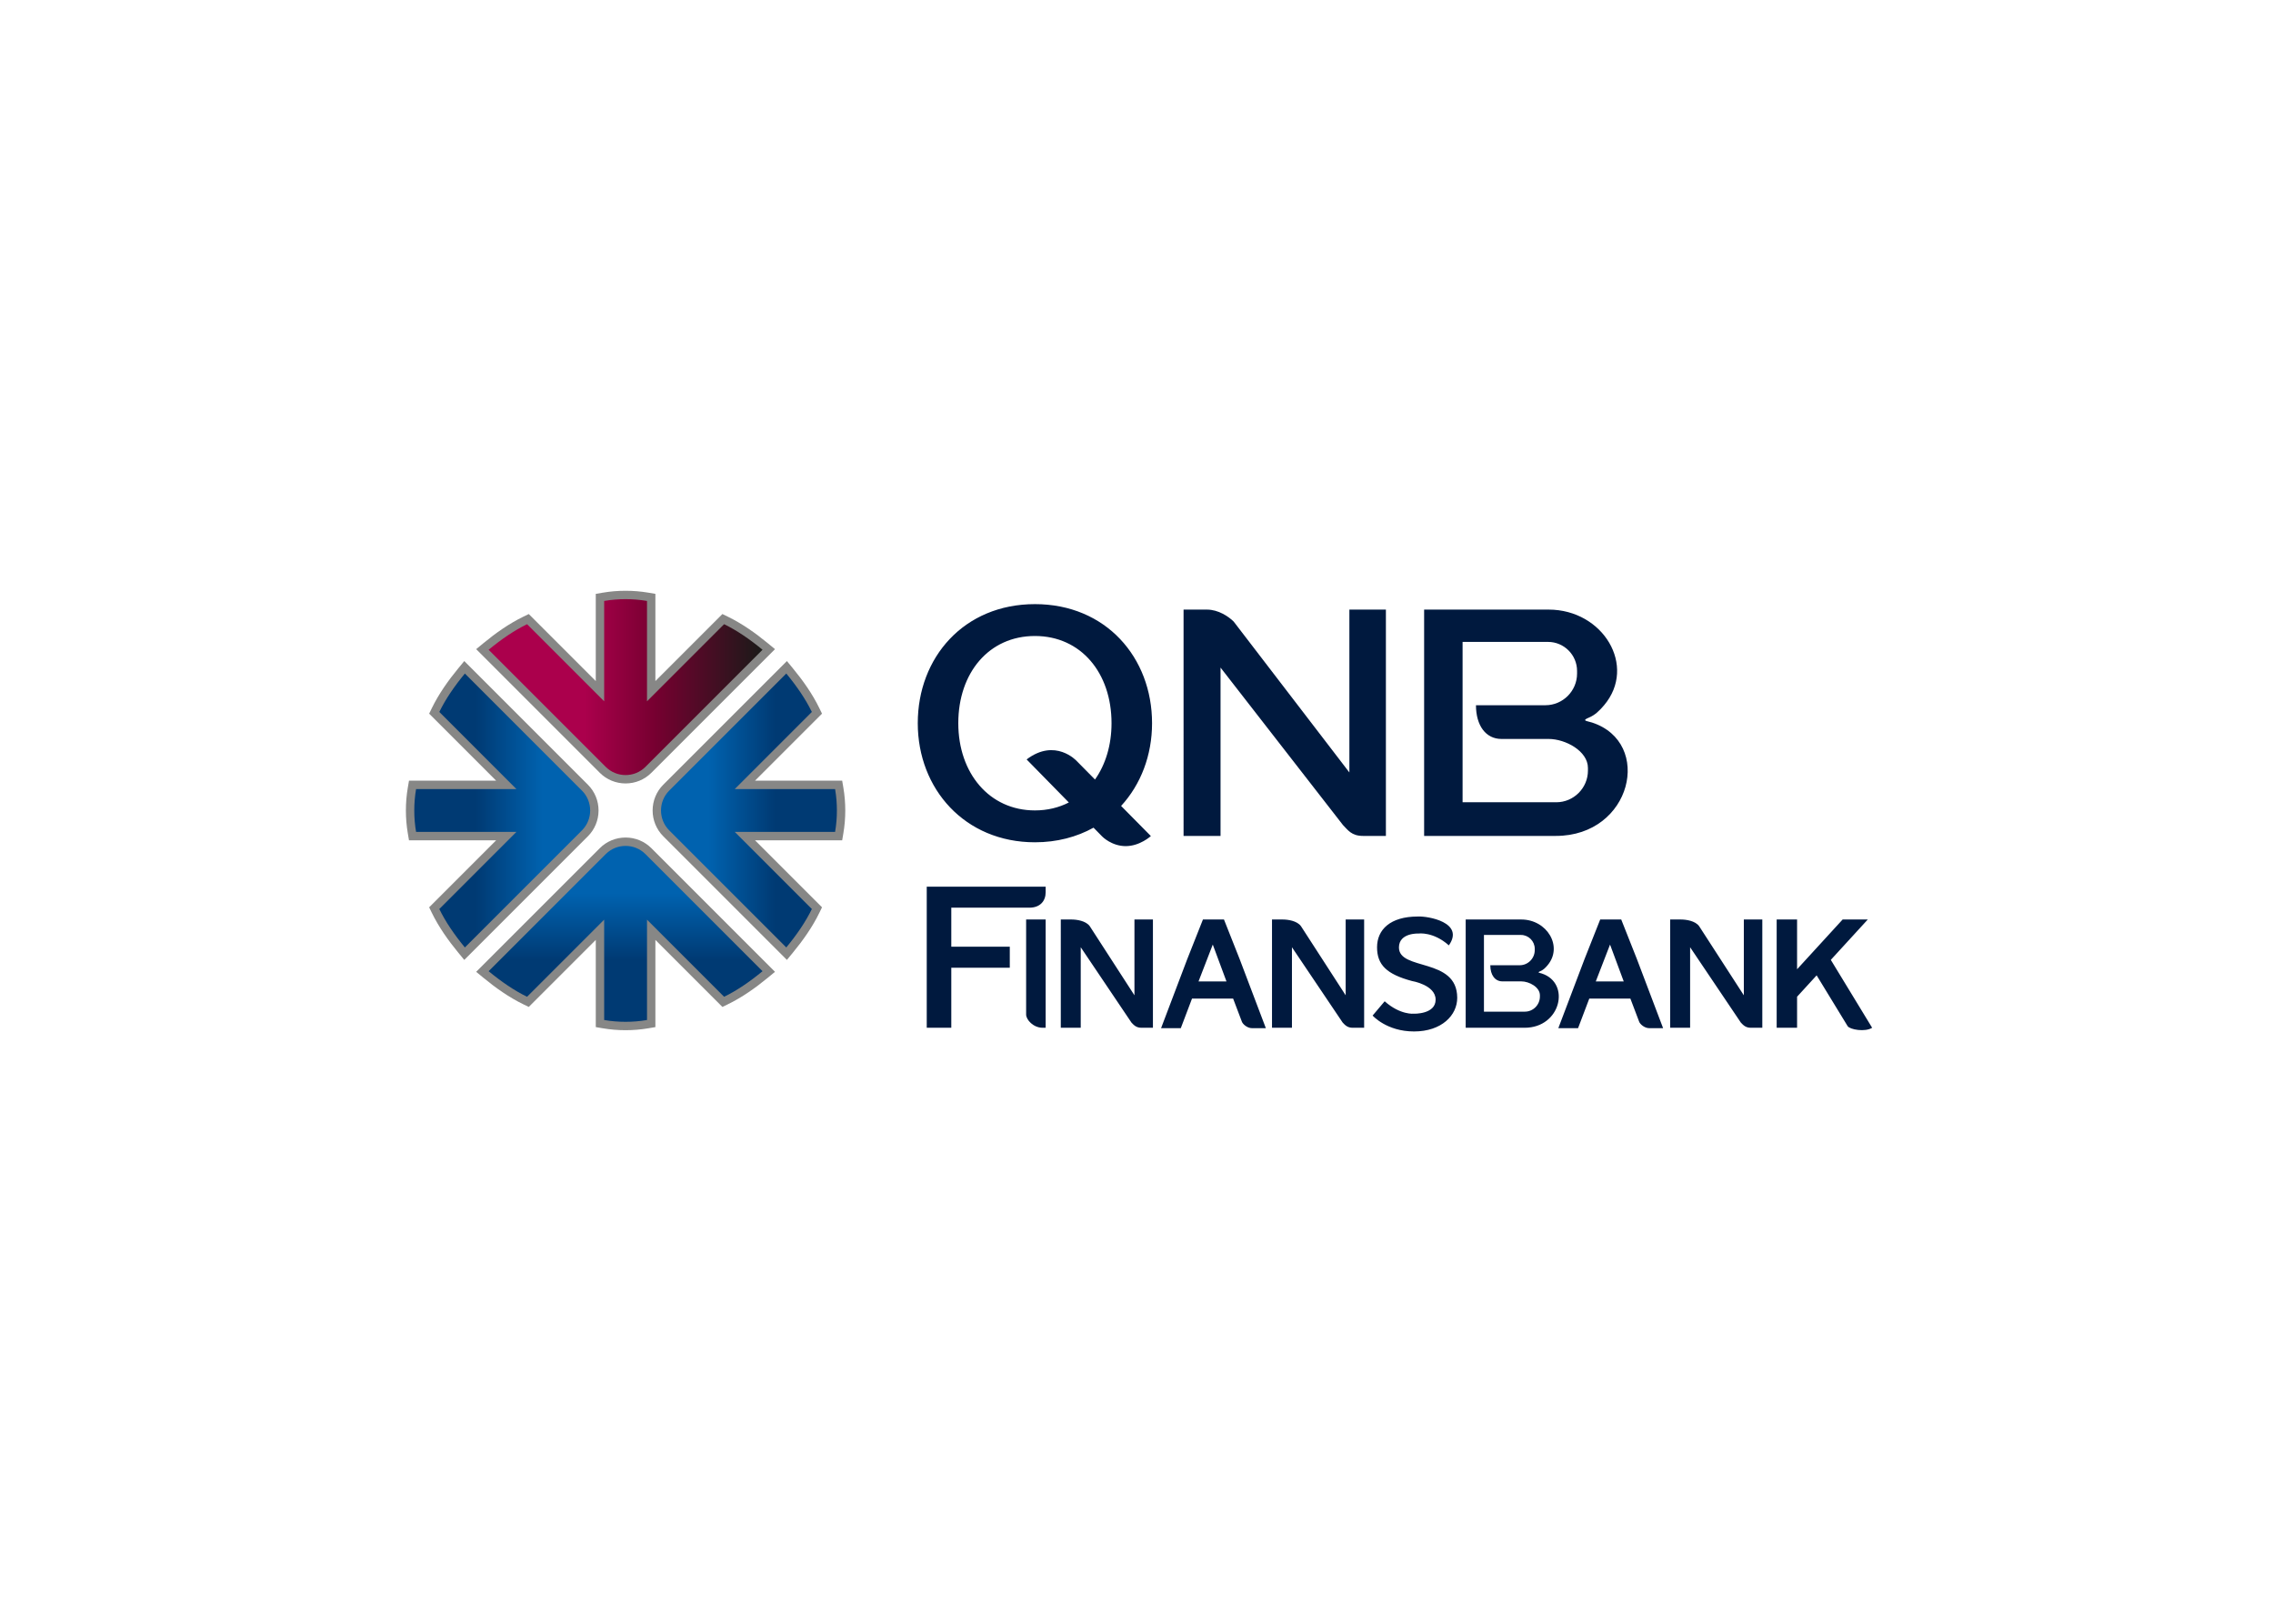
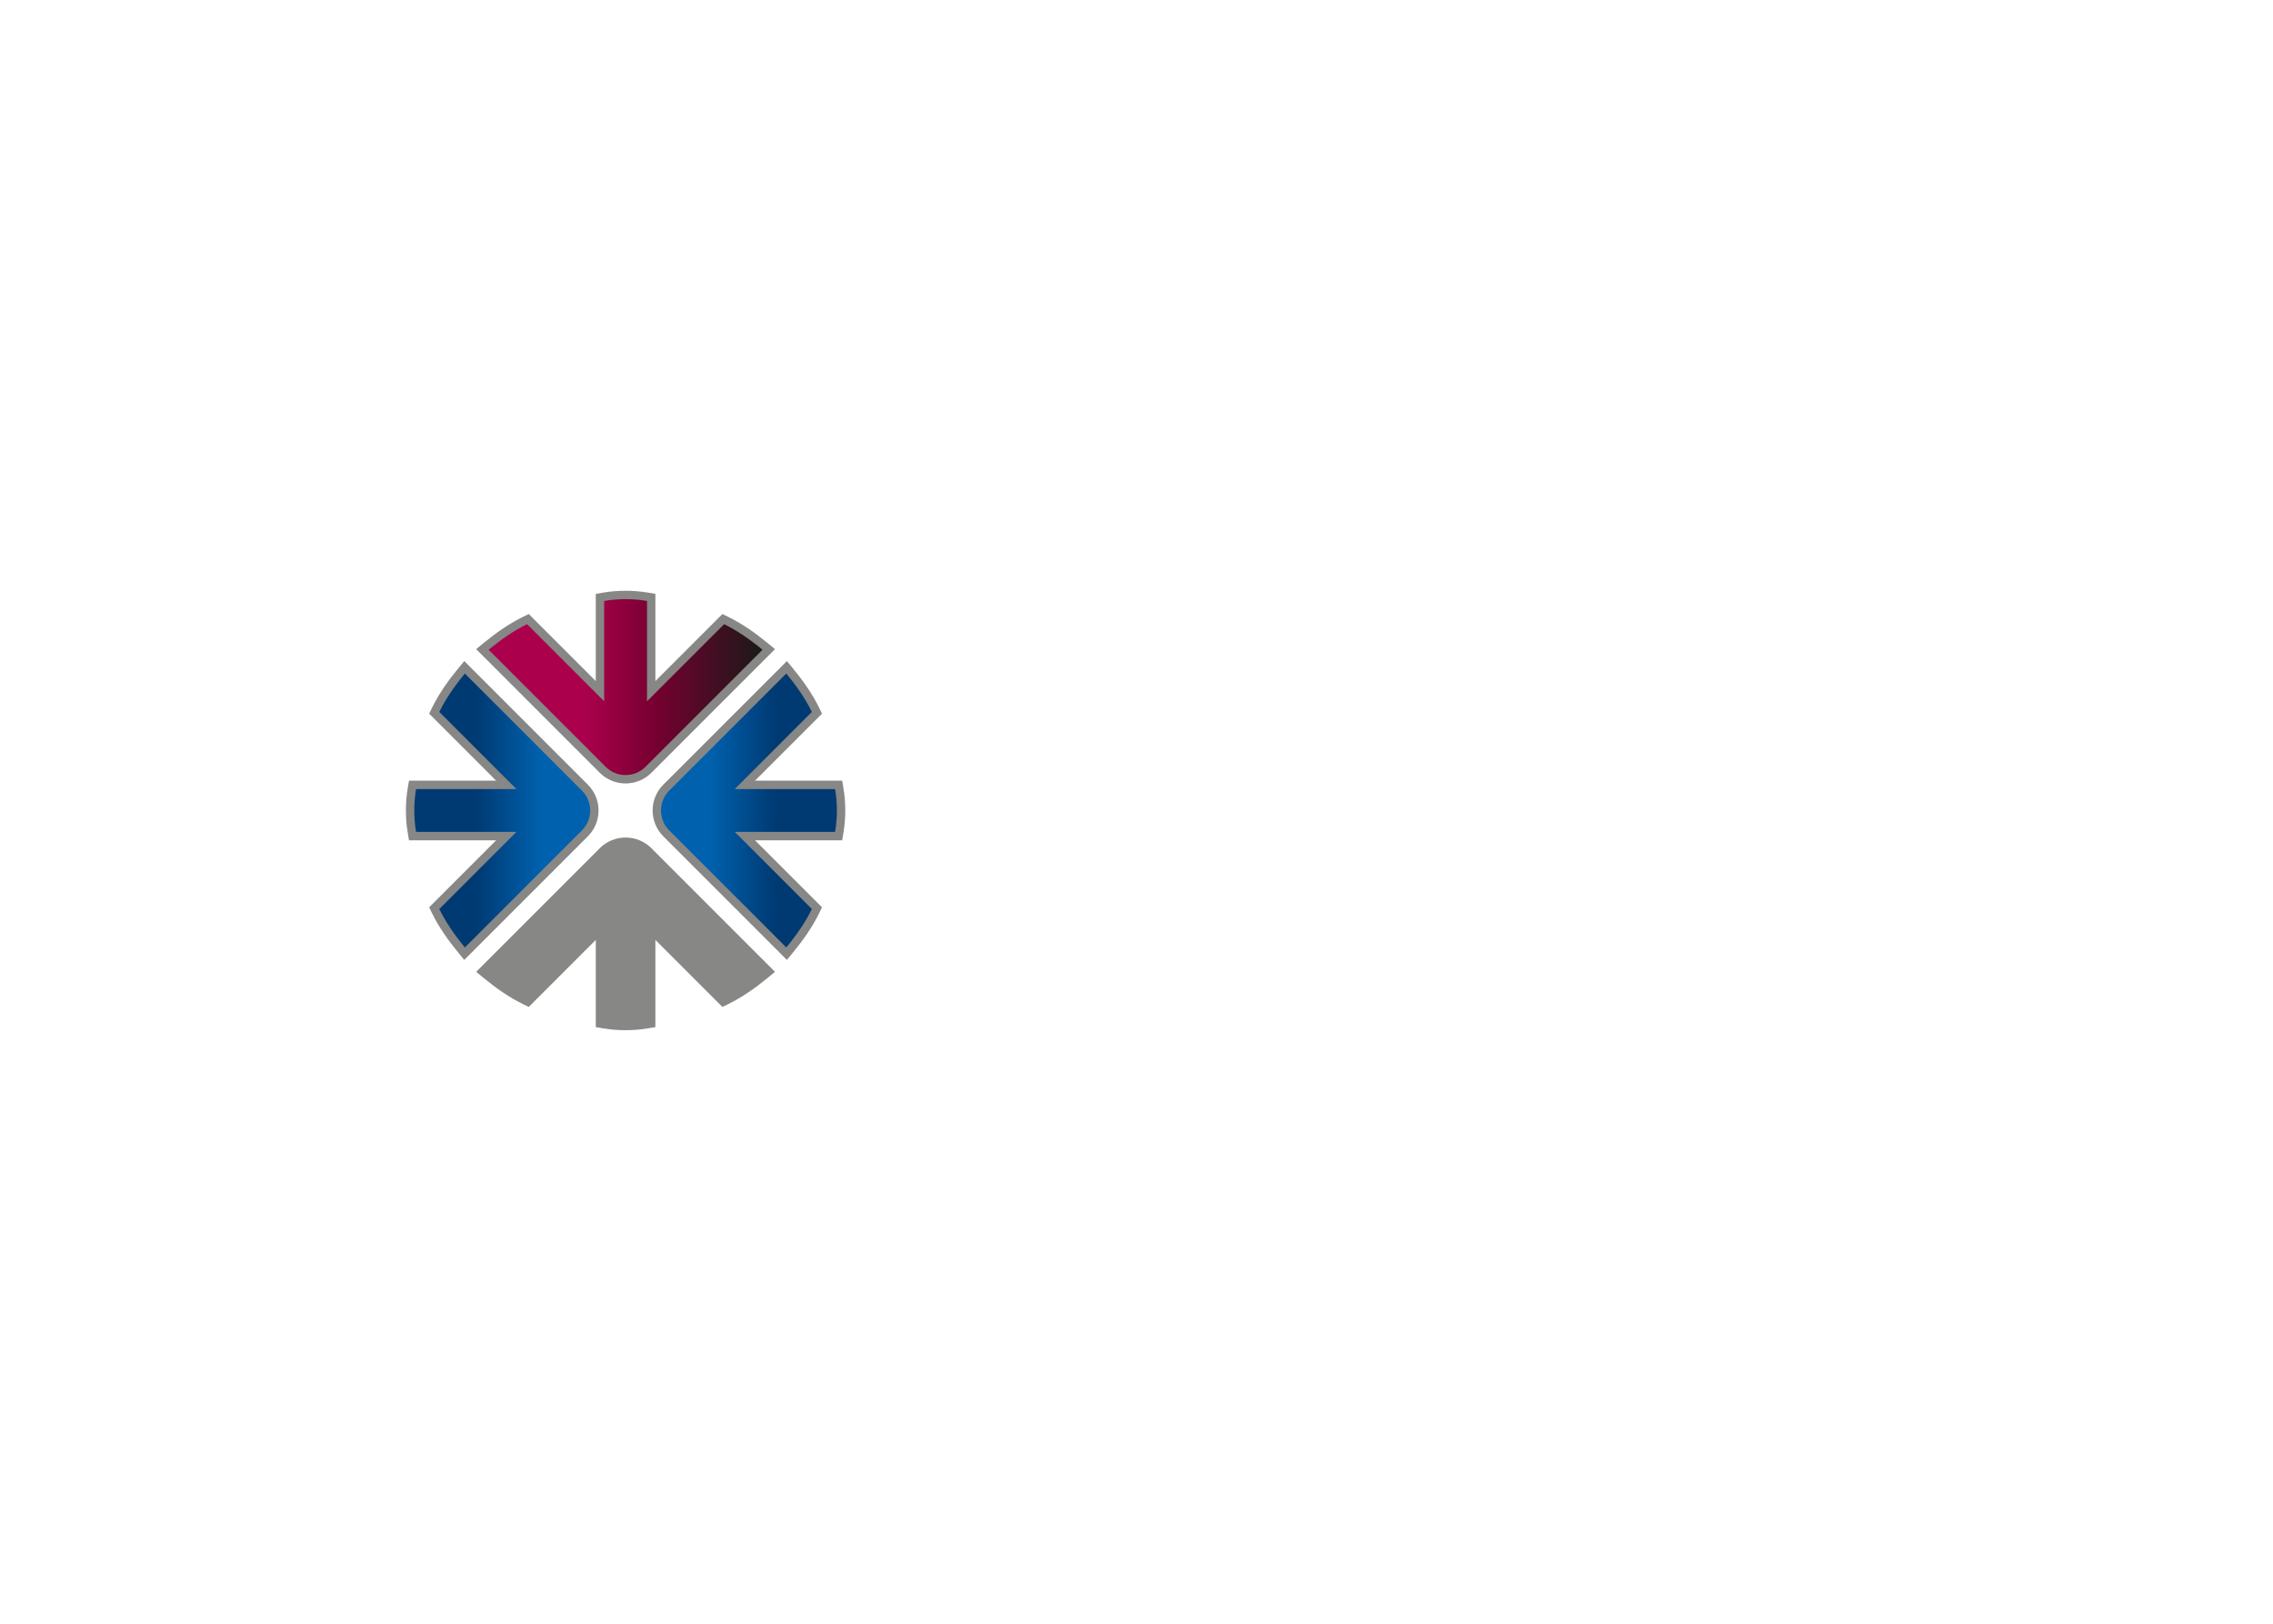
<svg xmlns="http://www.w3.org/2000/svg" xmlns:xlink="http://www.w3.org/1999/xlink" clip-rule="evenodd" fill-rule="evenodd" stroke-linejoin="round" stroke-miterlimit="2" viewBox="0 0 560 400">
  <linearGradient id="a">
    <stop offset="0" stop-color="#003a73" />
    <stop offset=".35" stop-color="#003a73" />
    <stop offset=".73" stop-color="#0062af" />
    <stop offset="1" stop-color="#0062af" />
  </linearGradient>
  <linearGradient id="b" gradientUnits="userSpaceOnUse" x1="19.304" x2="424.29" xlink:href="#a" y1="508.734" y2="508.734" />
  <linearGradient id="c" gradientUnits="userSpaceOnUse" x1="190.517" x2="821.169" y1="792.794" y2="792.794">
    <stop offset="0" stop-color="#ab004c" />
    <stop offset=".35" stop-color="#ab004c" />
    <stop offset=".61" stop-color="#760030" />
    <stop offset="1" stop-color="#1a1a18" />
  </linearGradient>
  <linearGradient id="d" gradientUnits="userSpaceOnUse" x1="587.395" x2="992.381" y1="508.734" y2="508.734">
    <stop offset="0" stop-color="#0062af" />
    <stop offset=".27" stop-color="#0062af" />
    <stop offset=".65" stop-color="#003a73" />
    <stop offset="1" stop-color="#003a73" />
  </linearGradient>
  <linearGradient id="e" gradientTransform="matrix(0 404.986 -404.986 0 505.843 22.195)" gradientUnits="userSpaceOnUse" x1="0" x2="1" xlink:href="#a" y1="0" y2="0" />
  <clipPath id="f">
    <path clip-rule="evenodd" d="m19.307 508.738c-.027 16.031 1.262 32.443 4.135 49.314h231.028l-177.53 177.532c14.323 29.496 34.548 58.994 58.862 88.489l269.635-269.635c12.568-12.567 18.851-29.134 18.851-45.7 0-16.567-6.283-33.133-18.851-45.701l-269.635-269.635c-24.314 29.496-44.539 58.994-58.862 88.49l177.53 177.532h-231.028c-2.873 16.872-4.162 33.283-4.135 49.314" />
  </clipPath>
  <clipPath id="g">
    <path clip-rule="evenodd" d="m505.846 995.276c16.031.029 32.443-1.261 49.314-4.134v-231.029l177.532 177.532c29.496-14.324 58.994-34.549 88.49-58.862l-269.636-269.636c-12.567-12.567-29.134-18.851-45.7-18.851s-33.133 6.284-45.701 18.851l-269.635 269.636c29.496 24.313 58.994 44.538 88.49 58.862l177.532-177.532v231.029c16.872 2.873 33.283 4.162 49.314 4.134" />
  </clipPath>
  <clipPath id="h">
    <path clip-rule="evenodd" d="m992.385 508.738c.029-16.031-1.262-32.442-4.135-49.314h-231.029l177.532-177.532c-14.324-29.496-34.549-58.994-58.862-88.49l-269.636 269.635c-12.567 12.568-18.851 29.134-18.851 45.701 0 16.566 6.284 33.133 18.851 45.7l269.636 269.635c24.313-29.495 44.538-58.993 58.862-88.489l-177.532-177.532h231.029c2.873-16.871 4.163-33.283 4.135-49.314" />
  </clipPath>
  <clipPath id="i">
    <path clip-rule="evenodd" d="m505.846 22.199c-16.031-.028-32.442 1.262-49.314 4.134v231.029l-177.532-177.53c-29.496 14.323-58.994 34.548-88.49 58.861l269.635 269.636c12.568 12.568 29.135 18.851 45.701 18.851s33.133-6.283 45.7-18.851l269.636-269.636c-29.496-24.313-58.994-44.538-88.49-58.861l-177.532 177.53v-231.029c-16.871-2.872-33.283-4.162-49.314-4.134" />
  </clipPath>
  <g transform="matrix(.107 0 0 -.107 100 254.094)">
    <path d="m207.858 577.359-154.291 154.293 6.004 12.366c16.097 33.145 37.946 63.965 61.332 92.336l13.52 16.403 284.666-284.667c15.773-15.773 24.507-37.063 24.507-59.352s-8.734-43.58-24.507-59.353l-284.666-284.666-13.52 16.403c-23.386 28.371-45.235 59.19-61.332 92.337l-6.004 12.365 154.291 154.292h-200.715l-2.735 16.067c-2.958 17.373-4.408 34.934-4.408 52.555 0 17.622 1.45 35.182 4.408 52.555l2.735 16.066zm366.61 229.366 154.292 154.292 12.366-6.005c33.146-16.095 63.965-37.945 92.336-61.33l16.403-13.521-284.666-284.666c-15.773-15.773-37.064-24.507-59.353-24.507s-43.58 8.734-59.352 24.507l-284.666 284.666 16.402 13.521c28.371 23.385 59.191 45.235 92.337 61.33l12.365 6.005 154.292-154.292v200.715l16.067 2.74c17.373 2.95 34.934 4.4 52.555 4.4 17.622 0 35.182-1.45 52.555-4.4l16.067-2.74zm229.366-366.609 154.292-154.292-6.005-12.365c-16.096-33.147-37.946-63.966-61.331-92.337l-13.52-16.403-284.666 284.666c-15.773 15.773-24.508 37.065-24.508 59.353 0 22.289 8.735 43.579 24.508 59.352l284.666 284.667 13.52-16.403c23.385-28.371 45.235-59.191 61.331-92.336l6.005-12.366-154.292-154.293h200.716l2.73-16.066c2.96-17.373 4.41-34.933 4.41-52.555 0-17.621-1.45-35.182-4.41-52.555l-2.73-16.067zm-366.61-229.366-154.292-154.291-12.365 6.004c-33.146 16.096-63.966 37.946-92.337 61.332l-16.402 13.519 284.666 284.667c15.772 15.772 37.063 24.507 59.352 24.507s43.58-8.735 59.353-24.507l284.666-284.667-16.403-13.519c-28.371-23.386-59.19-45.236-92.336-61.332l-12.366-6.004-154.292 154.291v-200.715l-16.067-2.735c-17.373-2.958-34.933-4.408-52.555-4.408-17.621 0-35.182 1.45-52.555 4.408l-16.067 2.735z" fill="#878786" />
    <g clip-path="url(#f)">
      <path d="m19.307 508.738c-.027 16.031 1.262 32.443 4.135 49.314h231.028l-177.53 177.532c14.323 29.496 34.548 58.994 58.862 88.489l269.635-269.635c12.568-12.567 18.851-29.134 18.851-45.7 0-16.567-6.283-33.133-18.851-45.701l-269.635-269.635c-24.314 29.496-44.539 58.994-58.862 88.49l177.53 177.532h-231.028c-2.873 16.872-4.162 33.283-4.135 49.314" fill="url(#b)" />
    </g>
    <g clip-path="url(#g)">
      <path d="m505.846 995.276c16.031.029 32.443-1.261 49.314-4.134v-231.029l177.532 177.532c29.496-14.324 58.994-34.549 88.49-58.862l-269.636-269.636c-12.567-12.567-29.134-18.851-45.7-18.851s-33.133 6.284-45.701 18.851l-269.635 269.636c29.496 24.313 58.994 44.538 88.49 58.862l177.532-177.532v231.029c16.872 2.873 33.283 4.162 49.314 4.134" fill="url(#c)" />
    </g>
    <g clip-path="url(#h)">
      <path d="m992.385 508.738c.029-16.031-1.262-32.442-4.135-49.314h-231.029l177.532-177.532c-14.324-29.496-34.549-58.994-58.862-88.49l-269.636 269.635c-12.567 12.568-18.851 29.134-18.851 45.701 0 16.566 6.284 33.133 18.851 45.7l269.636 269.635c24.313-29.495 44.538-58.993 58.862-88.489l-177.532-177.532h231.029c2.873-16.871 4.163-33.283 4.135-49.314" fill="url(#d)" />
    </g>
    <g clip-path="url(#i)">
-       <path d="m505.846 22.199c-16.031-.028-32.442 1.262-49.314 4.134v231.029l-177.532-177.53c-29.496 14.323-58.994 34.548-88.49 58.861l269.635 269.636c12.568 12.568 29.135 18.851 45.701 18.851s33.133-6.283 45.7-18.851l269.636-269.636c-29.496-24.313-58.994-44.538-88.49-58.861l-177.532 177.53v-231.029c-16.871-2.872-33.283-4.162-49.314-4.134" fill="url(#e)" />
-     </g>
-     <path d="m2631.27 971.239h-286.76v-521.06h303.19c175.55 0 224.51 214.958 83.46 261.035-11.33 3.703-25.27 3.945-7.38 11.309 13.88 5.712 24.21 15.628 35.15 28.591 76.1 90.163-2.35 220.125-127.66 220.125zm-149.02-749.068h85.28c17.43 0 31.69-14.367 31.69-31.928v-2.936c0-19.176-15.57-34.865-34.6-34.865h-67.74c0-22.371 10.76-37.146 27.81-37.146h43.41c18.56 0 43-13.392 43-31.929v-2.937c0-19.174-15.57-34.865-34.6-34.865h-94.25zm674 35.592h46.99v-114.567l104.9 114.567h57.89l-85.12-92.96 95.16-156.307c-16.11-10.444-51.64-4.199-56.52 3.916l-71.27 116.762-45.04-49.195v-71.483h-46.99zm-902.58-188.289-27.76-32.864s32.02-36.61 95.36-36.61c63.35 0 99.58 37.121 99.45 77.647-.31 93.602-134.8 61.108-134.19 116.133.39 34.053 45.47 31.671 45.47 31.671s33.55 4.768 69.47-27.244c37.1 53.025-48.73 67.771-71.68 66.409-63.35 0-93.66-30.309-93.66-70.836s22.32-62.094 80.37-77.649c0 0 54.49-8.854 54.49-42.91 0-34.057-50.06-32.354-50.06-32.354s-31.33-3.405-67.26 28.607zm518.91 130.572-32.86-84.944h64.41zm25.77 57.717 36.1-91.15 60.31-159.042h-31.83c-11.41 0-21.51 9.63-23.35 14.956l-20.16 53.155h-94.65l-25.83-68.111h-45.43l60.31 159.042 36.1 91.15zm-940.47-57.717-32.86-84.944h64.41zm25.77 57.717 36.1-91.15 60.32-159.042h-31.83c-11.42 0-21.52 9.63-23.36 14.956l-20.16 53.155h-94.65l-25.83-68.111h-45.43l60.32 159.042 36.1 91.15zm-410.57.024v-249.291h-7.09c-21.15 0-37.87 18.352-37.87 30.499v218.792zm-273.81 75.527h273.81v-12.941c0-19.64-12.38-35.419-37.46-35.419h-179.82v-89.869h134.69v-48.36h-134.69v-138.229h-56.53zm1711.77-75.551h24.51c12.12 0 33.28-2.998 42.23-15.444l102.87-159.078v174.522h42.54v-249.267h-26.56c-12.12 0-17.7 6.54-22.91 12.006l-116.76 173.397v-185.403h-45.92zm-916.79 0h24.5c12.13 0 33.29-2.998 42.24-15.444l102.87-159.078v174.522h42.53v-249.267h-26.55c-12.12 0-17.71 6.54-22.91 12.006l-116.76 173.397v-185.403h-45.92zm-486.32 0h24.5c12.13 0 33.29-2.998 42.24-15.444l102.86-159.078v174.522h42.54v-249.267h-26.55c-12.13 0-17.71 6.54-22.91 12.006l-116.76 173.397v-185.403h-45.92zm1060.24 0h-127.96v-249.269h135.76c83.35 0 106.59 102.832 39.63 124.875-5.38 1.772-12 1.888-3.51 5.41 6.59 2.732 11.5 7.477 16.69 13.678 36.13 43.133-1.12 105.306-60.61 105.306zm-1119.83 726.069c163.26 0 269.72-122.742 269.72-274.153 0-74.007-25.93-141.157-71.27-190.478l68.53-69.345s-25.2-23.157-57.9-23.157c-32.69 0-54.14 22.136-54.14 22.136l-19.96 20.341c-38.59-21.444-84.17-33.649-134.98-33.649-161.23 0-269.73 122.742-269.73 274.152 0 151.411 106.46 274.153 269.73 274.153zm-19.09-357.565 97.19-99.095c-23-11.785-49.29-18.277-78.1-18.277-104.82 0-176.42 85.731-176.42 200.784 0 116.054 70.62 200.785 176.42 200.785 105.79 0 176.41-84.731 176.41-200.785 0-50.441-13.76-95.248-38.06-129.66l-42.33 42.842s-49.04 53.469-115.11 3.406zm361.35 344.972h53.8c26.63 0 50.24-16.227 61.66-27.652l266.35-347.307v374.959h84.08v-521.06h-52.74c-26.63 0-34.74 13.674-46.16 25.098l-281.85 362.463v-387.561h-85.14zm642.46-74.397h196.85c36.71 0 66.74-30.034 66.74-66.742v-6.139c0-40.083-32.79-72.88-72.88-72.88h-159.89c0-46.762 22.66-77.648 58.57-77.648h108.65c39.1 0 90.58-27.991 90.58-66.742v-6.138c0-40.084-32.79-72.88-72.88-72.88h-215.74z" fill="#00193e" />
+       </g>
  </g>
</svg>